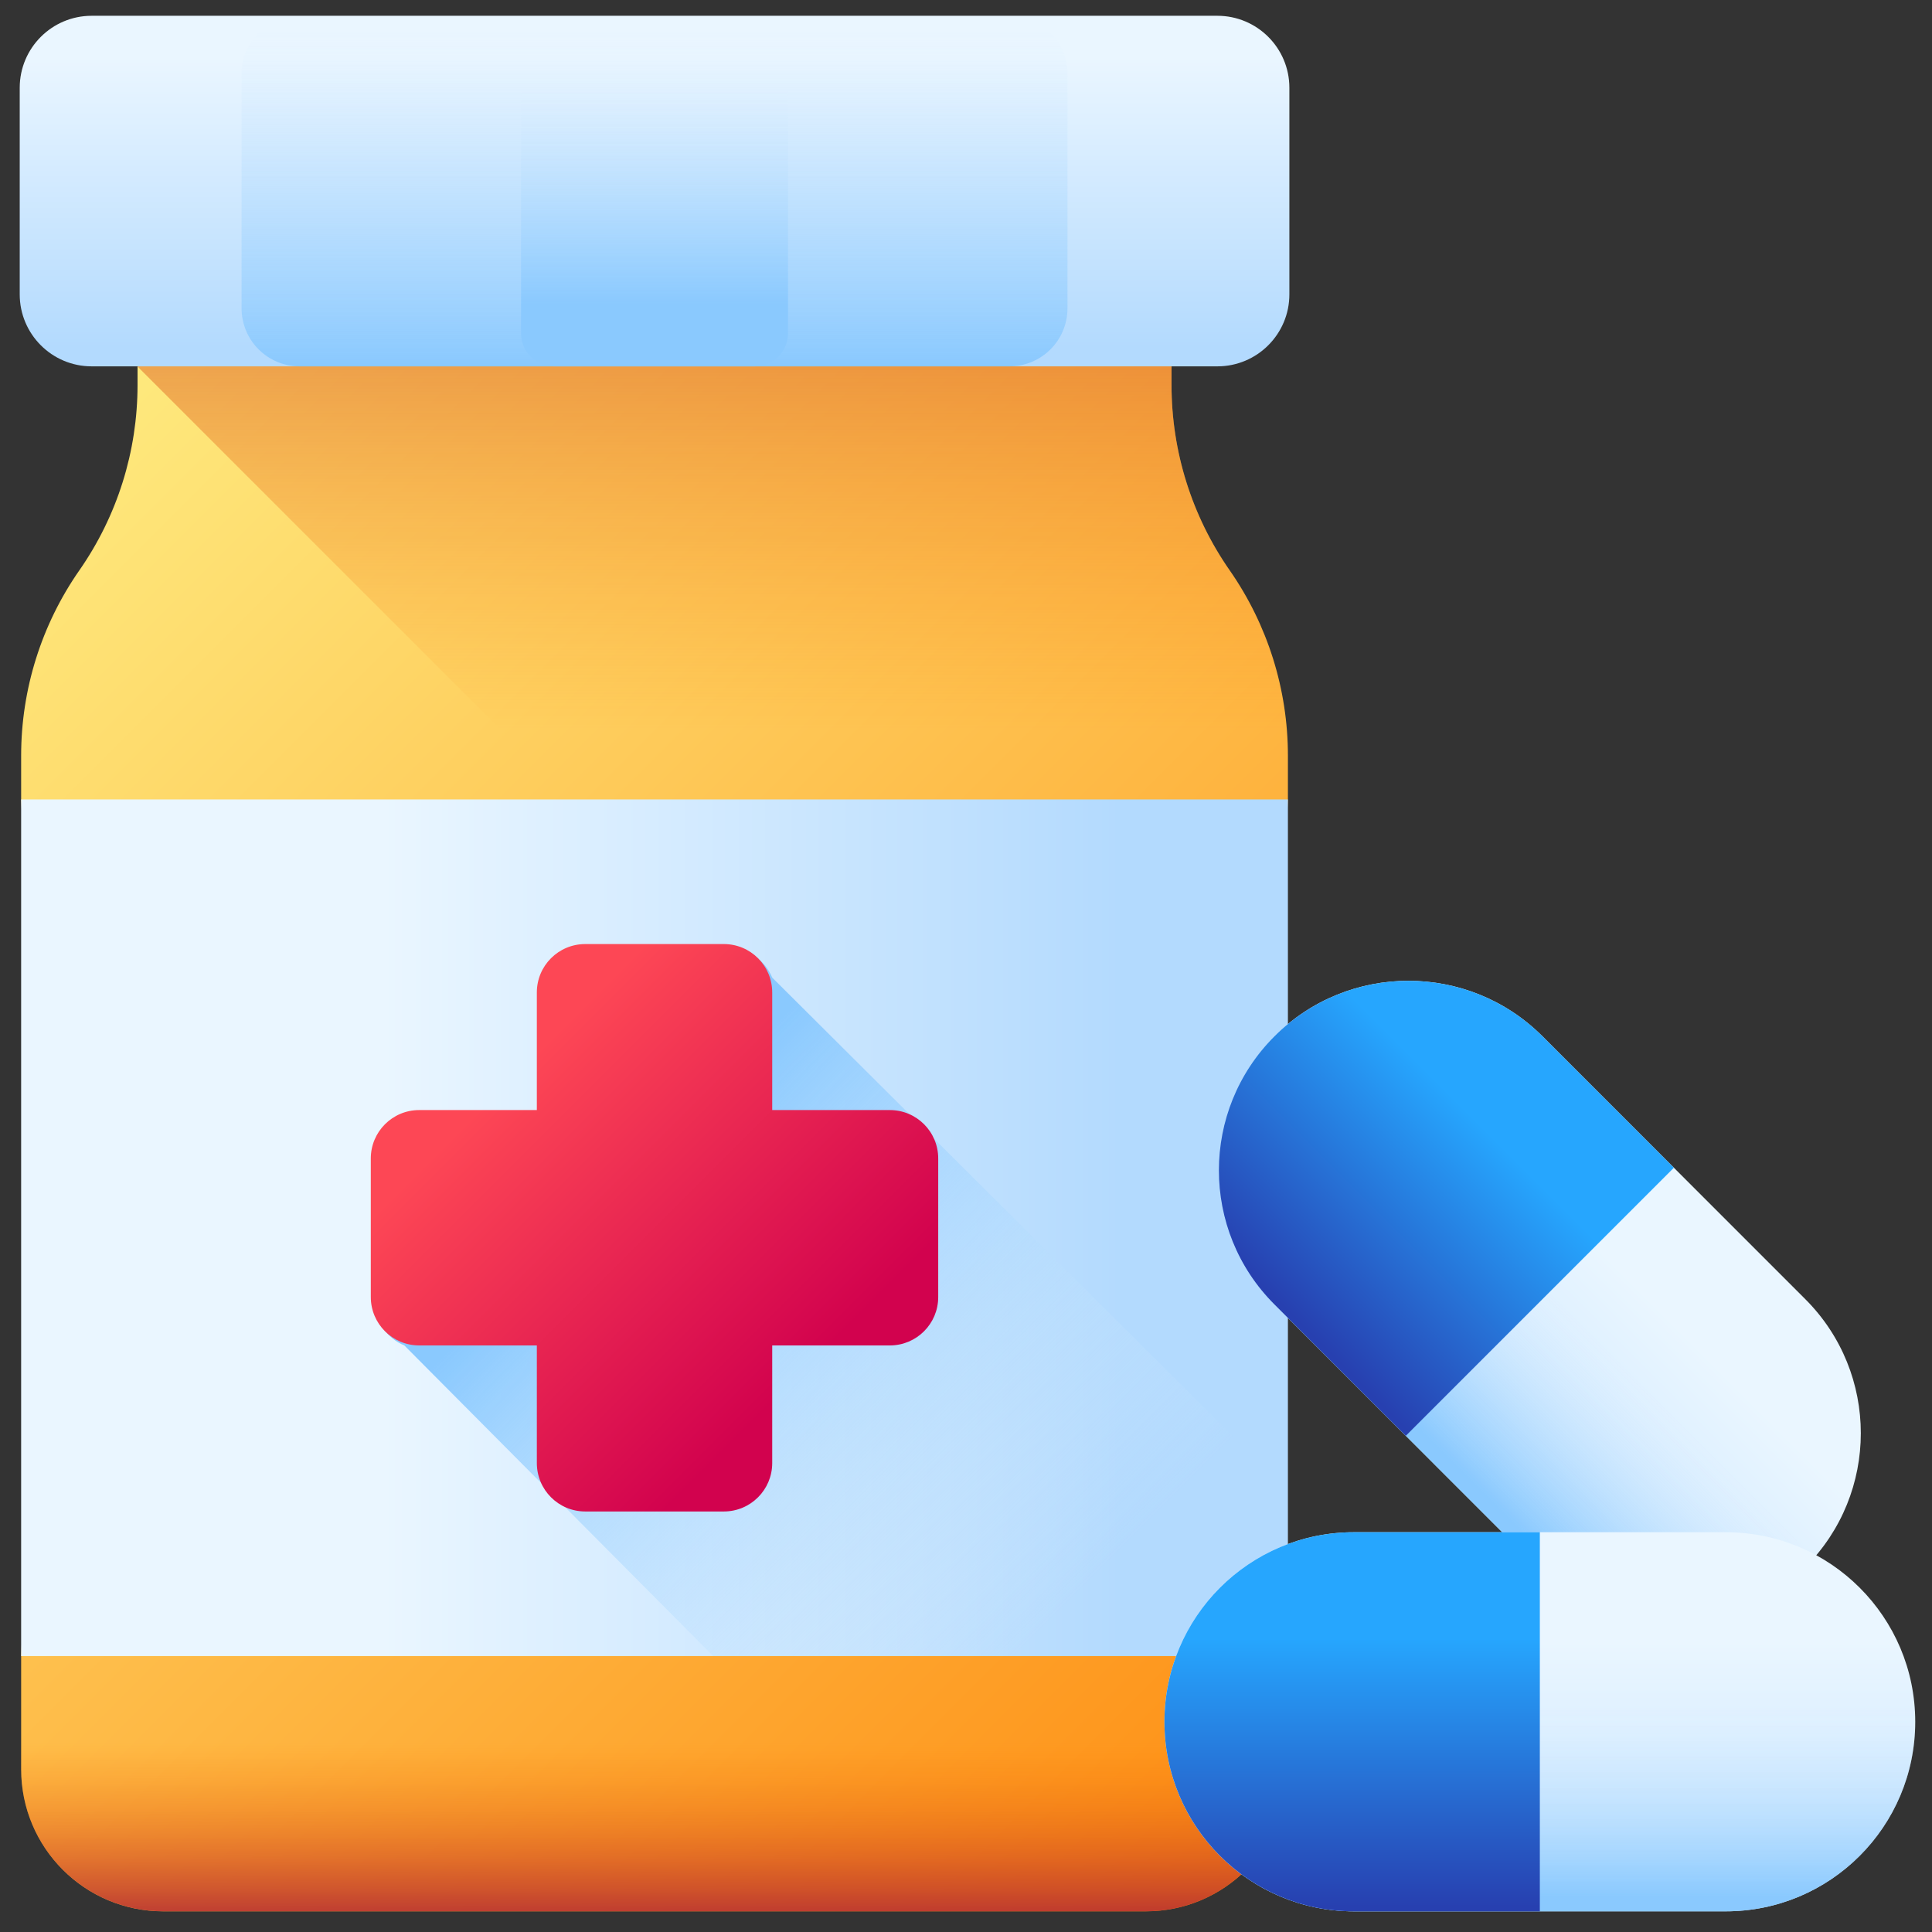
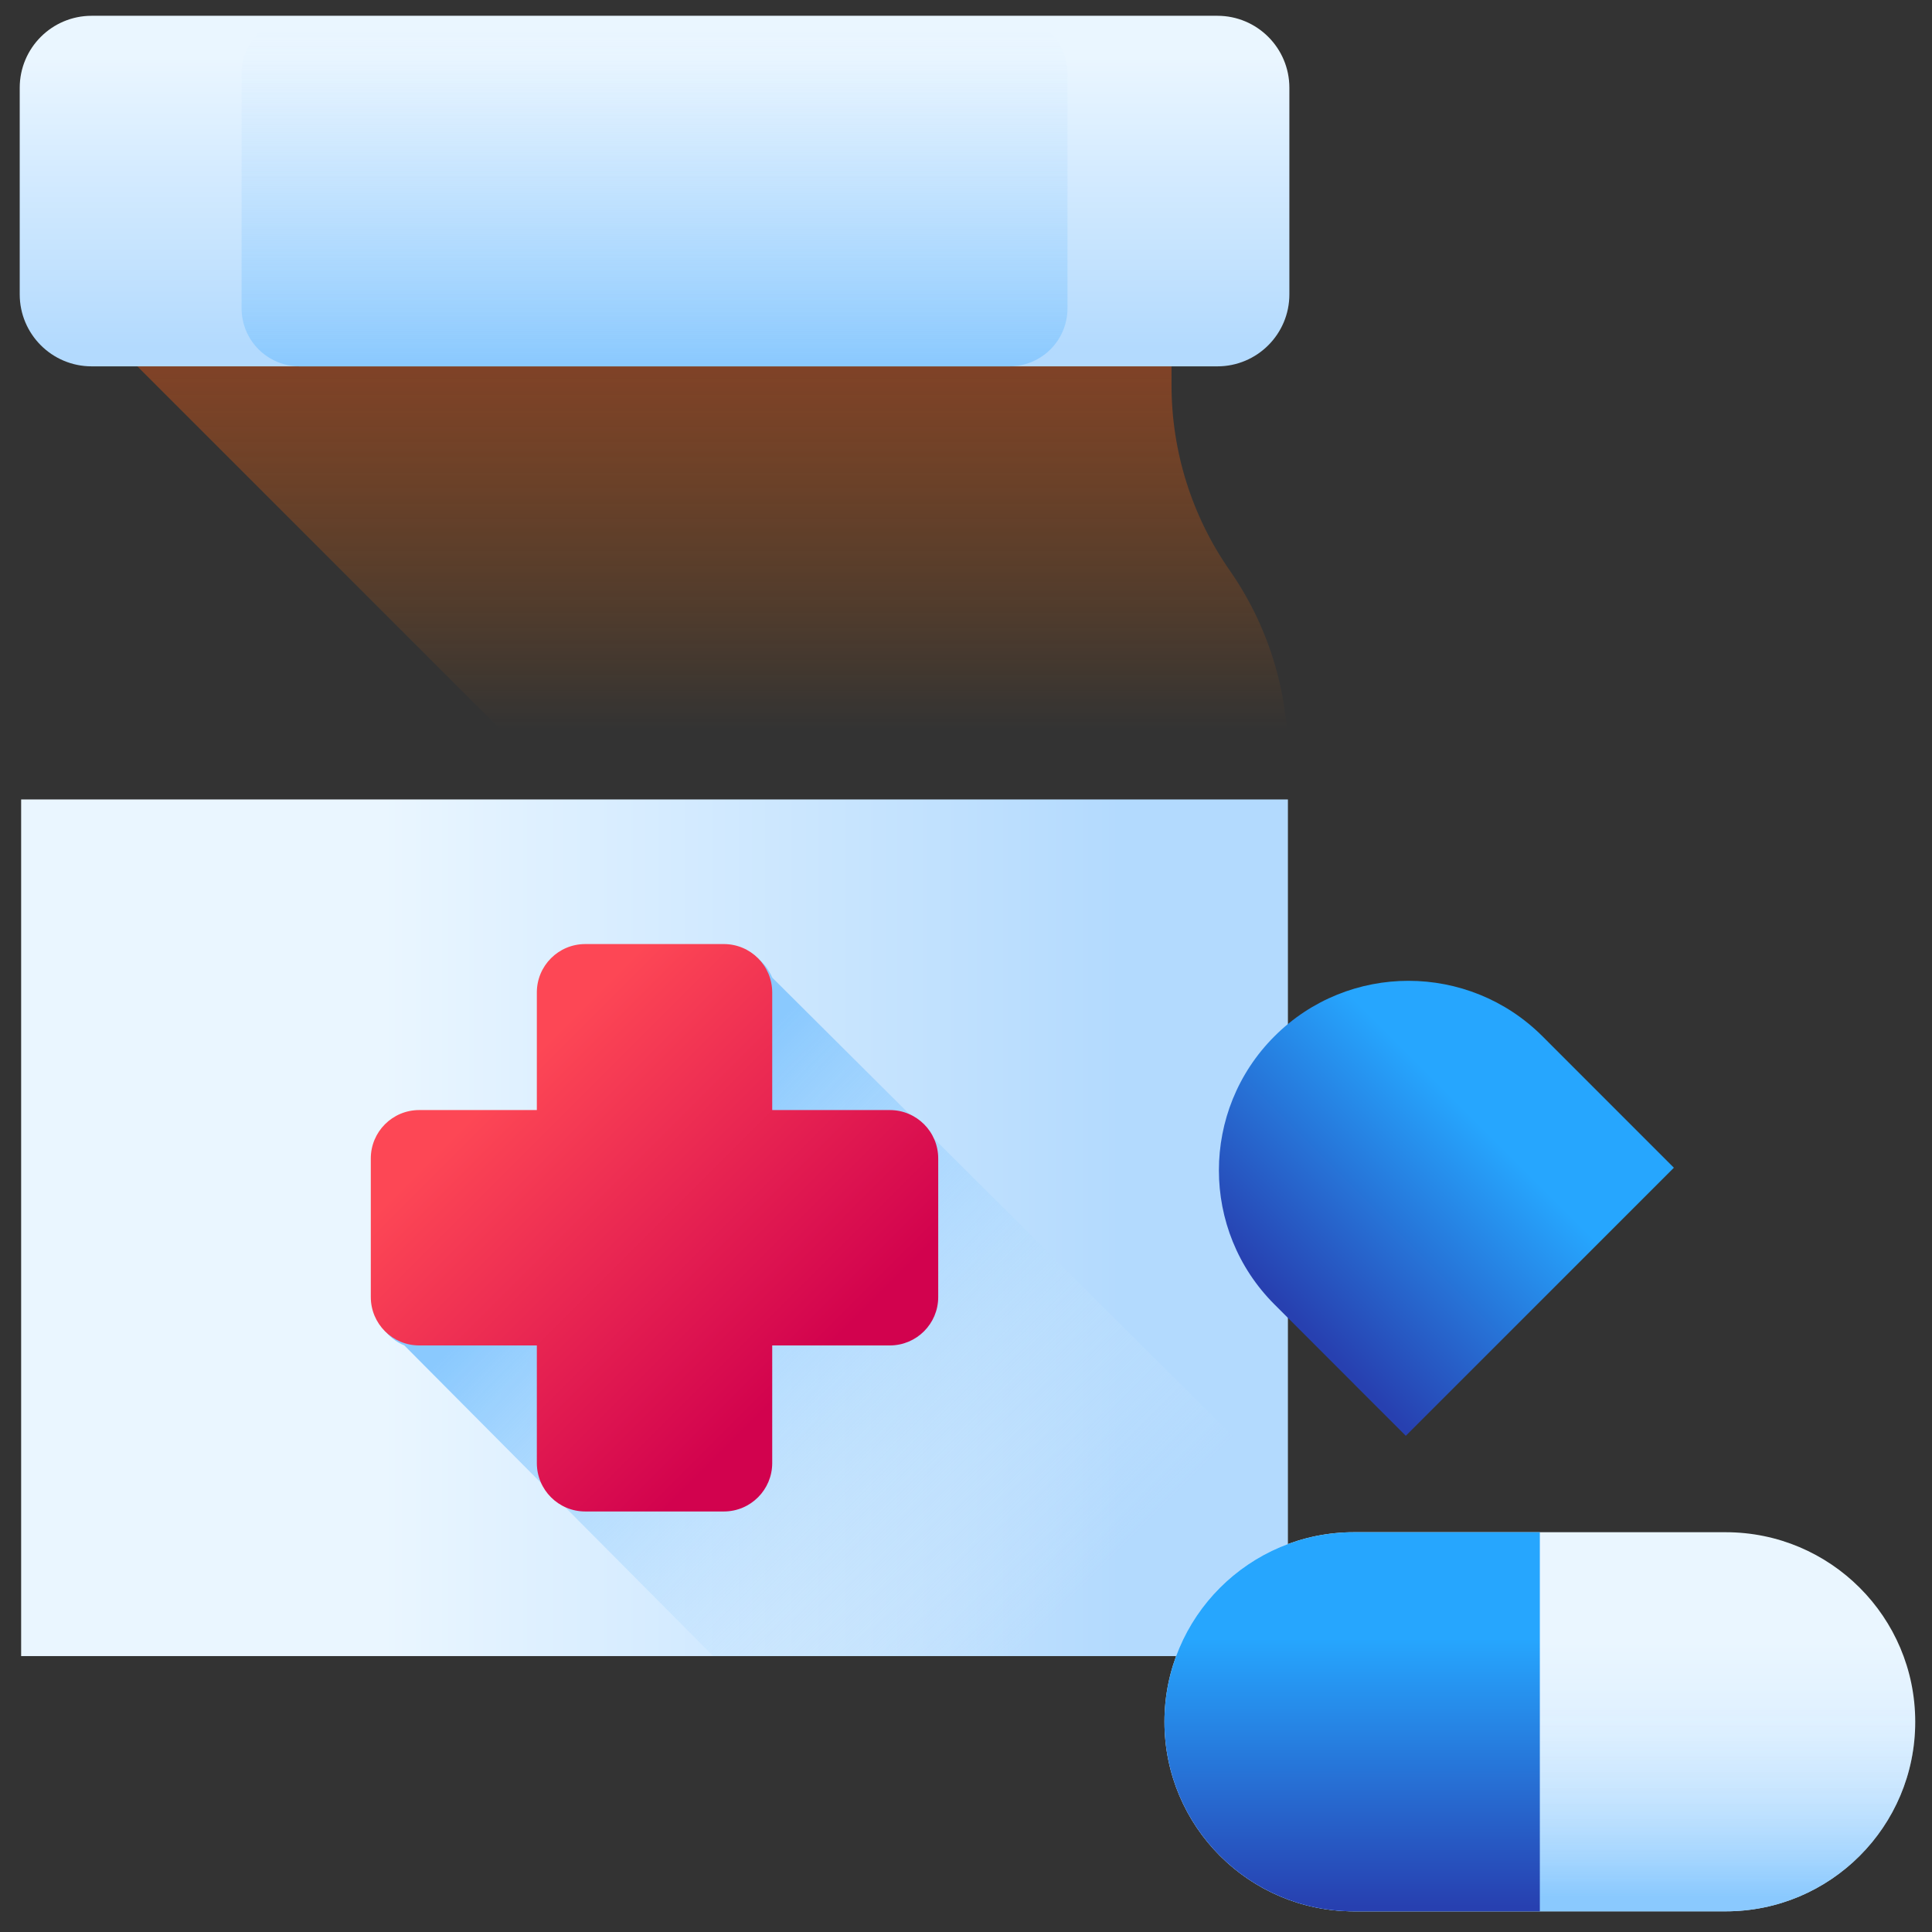
<svg xmlns="http://www.w3.org/2000/svg" fill="none" viewBox="0 0 53 53" height="53" width="53">
  <rect x="0" y="0" width="53" height="53" fill="#333333" stroke="none" />
-   <path fill="url(#paint0_linear_1242_734)" d="M32.138 10.565V2.379H3.773V10.565C3.773 12.383 3.216 14.156 2.176 15.647C1.137 17.138 0.58 18.912 0.58 20.729V21.931L1.131 32.946L0.58 45.43V48.535C0.58 50.688 2.325 52.433 4.478 52.433H31.433C33.586 52.433 35.331 50.688 35.331 48.535V45.431L34.78 32.946L35.331 21.931V20.729C35.331 18.912 34.773 17.138 33.734 15.647C32.695 14.156 32.138 12.383 32.138 10.565Z" />
  <path fill="url(#paint1_linear_1242_734)" d="M35.154 41.436L34.78 32.946L35.331 21.931V20.729C35.331 18.912 34.774 17.138 33.734 15.647C32.695 14.156 32.138 12.383 32.138 10.565V2.379H3.773V10.055L35.154 41.436Z" />
-   <path fill="url(#paint2_linear_1242_734)" d="M1.11 32.533L1.131 32.946L0.58 45.43V48.535C0.58 50.688 2.325 52.432 4.478 52.432H31.433C33.586 52.432 35.331 50.688 35.331 48.535V45.43L34.78 32.946L34.801 32.533H1.11V32.533Z" />
  <path fill="url(#paint3_linear_1242_734)" d="M33.396 10.05H2.515C1.425 10.05 0.541 9.166 0.541 8.075V2.408C0.541 1.317 1.425 0.433 2.515 0.433H33.396C34.486 0.433 35.371 1.317 35.371 2.408V8.075C35.371 9.166 34.486 10.05 33.396 10.05Z" />
  <path fill="url(#paint4_linear_1242_734)" d="M27.692 10.05H8.22C7.341 10.05 6.627 9.337 6.627 8.457V2.025C6.627 1.146 7.341 0.433 8.22 0.433H27.692C28.571 0.433 29.284 1.146 29.284 2.025V8.457C29.284 9.337 28.571 10.05 27.692 10.05Z" />
-   <path fill="url(#paint5_linear_1242_734)" d="M20.711 10.05H15.2C14.7 10.05 14.294 9.645 14.294 9.144V1.338C14.294 0.838 14.7 0.433 15.2 0.433H20.711C21.212 0.433 21.617 0.838 21.617 1.338V9.144C21.617 9.645 21.212 10.05 20.711 10.05Z" />
  <path fill="url(#paint6_linear_1242_734)" d="M0.58 21.931H35.331V45.431H0.58V21.931Z" />
  <path fill="url(#paint7_linear_1242_734)" d="M35.331 40.902L21.184 26.818C20.985 26.337 20.511 26 19.958 26H16.157C15.423 26 14.829 26.594 14.829 27.328V30.554H11.602C10.869 30.554 10.274 31.148 10.274 31.882V35.683C10.274 36.236 10.612 36.71 11.093 36.91L19.565 45.431H35.331V40.902Z" />
  <path fill="url(#paint8_linear_1242_734)" d="M24.41 30.452H21.184V27.226C21.184 26.492 20.59 25.898 19.856 25.898H16.055C15.321 25.898 14.727 26.492 14.727 27.226V30.452H11.5C10.767 30.452 10.172 31.046 10.172 31.78V35.581C10.172 36.315 10.767 36.909 11.5 36.909H14.727V40.136C14.727 40.869 15.321 41.464 16.055 41.464H19.856C20.59 41.464 21.184 40.869 21.184 40.136V36.909H24.41C25.144 36.909 25.738 36.315 25.738 35.581V31.78C25.738 31.046 25.144 30.452 24.41 30.452Z" />
-   <path fill="url(#paint9_linear_1242_734)" d="M42.17 42.993L34.961 35.783C32.93 33.752 32.93 30.46 34.961 28.429C36.991 26.398 40.284 26.398 42.315 28.429L49.524 35.639C51.555 37.67 51.555 40.962 49.524 42.993C47.493 45.024 44.201 45.024 42.17 42.993Z" />
-   <path fill="url(#paint10_linear_1242_734)" d="M34.961 28.429C32.93 30.46 32.93 33.752 34.961 35.783L42.17 42.993C44.201 45.024 47.493 45.024 49.524 42.993C49.797 42.721 50.031 42.425 50.231 42.113L35.84 27.723C35.529 27.922 35.233 28.157 34.961 28.429Z" />
  <path fill="url(#paint11_linear_1242_734)" d="M45.919 32.034L42.315 28.429C40.284 26.399 36.991 26.399 34.961 28.429C32.93 30.46 32.93 33.752 34.961 35.783L38.565 39.388L45.919 32.034Z" />
  <path fill="url(#paint12_linear_1242_734)" d="M47.34 52.433H37.144C34.272 52.433 31.944 50.105 31.944 47.233C31.944 44.361 34.272 42.033 37.144 42.033H47.34C50.212 42.033 52.54 44.361 52.54 47.233C52.54 50.105 50.212 52.433 47.34 52.433Z" />
  <path fill="url(#paint13_linear_1242_734)" d="M31.944 47.233C31.944 50.105 34.272 52.433 37.144 52.433H47.34C50.212 52.433 52.54 50.105 52.54 47.233C52.54 46.848 52.497 46.473 52.418 46.111H32.067C31.988 46.473 31.944 46.848 31.944 47.233Z" />
  <path fill="url(#paint14_linear_1242_734)" d="M42.242 42.033H37.144C34.272 42.033 31.944 44.361 31.944 47.233C31.944 50.104 34.272 52.433 37.144 52.433H42.242V42.033Z" />
  <defs>
    <linearGradient gradientUnits="userSpaceOnUse" y2="51.164" x2="41.259" y1="11.815" x1="1.91" id="paint0_linear_1242_734">
      <stop stop-color="#FEE97D" />
      <stop stop-color="#FE860A" offset="1" />
    </linearGradient>
    <linearGradient gradientUnits="userSpaceOnUse" y2="-1.737" x2="19.552" y1="20.015" x1="19.552" id="paint1_linear_1242_734">
      <stop stop-opacity="0" stop-color="#FE7701" />
      <stop stop-opacity="0.398" stop-color="#E05915" offset="0.398" />
      <stop stop-color="#AC2538" offset="1" />
    </linearGradient>
    <linearGradient gradientUnits="userSpaceOnUse" y2="53.069" x2="17.955" y1="47.817" x1="17.955" id="paint2_linear_1242_734">
      <stop stop-opacity="0" stop-color="#FE7701" />
      <stop stop-opacity="0.398" stop-color="#E05915" offset="0.398" />
      <stop stop-color="#AC2538" offset="1" />
    </linearGradient>
    <linearGradient gradientUnits="userSpaceOnUse" y2="9.518" x2="17.956" y1="1.586" x1="17.956" id="paint3_linear_1242_734">
      <stop stop-color="#EAF6FF" />
      <stop stop-color="#B3DAFE" offset="1" />
    </linearGradient>
    <linearGradient gradientUnits="userSpaceOnUse" y2="10.021" x2="17.956" y1="0.795" x1="17.956" id="paint4_linear_1242_734">
      <stop stop-opacity="0" stop-color="#D8ECFE" />
      <stop stop-opacity="0.787" stop-color="#9BD1FE" offset="0.787" />
      <stop stop-color="#8AC9FE" offset="1" />
    </linearGradient>
    <linearGradient gradientUnits="userSpaceOnUse" y2="8.339" x2="17.956" y1="2.378" x1="17.956" id="paint5_linear_1242_734">
      <stop stop-opacity="0" stop-color="#D8ECFE" />
      <stop stop-opacity="0.787" stop-color="#9BD1FE" offset="0.787" />
      <stop stop-color="#8AC9FE" offset="1" />
    </linearGradient>
    <linearGradient gradientUnits="userSpaceOnUse" y2="33.681" x2="30.778" y1="33.681" x1="10.474" id="paint6_linear_1242_734">
      <stop stop-color="#EAF6FF" />
      <stop stop-color="#B3DAFE" offset="1" />
    </linearGradient>
    <linearGradient gradientUnits="userSpaceOnUse" y2="32.544" x2="16.819" y1="44.535" x1="28.81" id="paint7_linear_1242_734">
      <stop stop-opacity="0" stop-color="#D8ECFE" />
      <stop stop-opacity="0.787" stop-color="#9BD1FE" offset="0.787" />
      <stop stop-color="#8AC9FE" offset="1" />
    </linearGradient>
    <linearGradient gradientUnits="userSpaceOnUse" y2="37.709" x2="21.984" y1="29.649" x1="13.924" id="paint8_linear_1242_734">
      <stop stop-color="#FD4755" />
      <stop stop-color="#D2024E" offset="1" />
    </linearGradient>
    <linearGradient gradientUnits="userSpaceOnUse" y2="42.225" x2="35.695" y1="34.134" x1="43.786" id="paint9_linear_1242_734">
      <stop stop-color="#EAF6FF" />
      <stop stop-color="#B3DAFE" offset="1" />
    </linearGradient>
    <linearGradient gradientUnits="userSpaceOnUse" y2="39.083" x2="38.837" y1="35.444" x1="42.477" id="paint10_linear_1242_734">
      <stop stop-opacity="0" stop-color="#D8ECFE" />
      <stop stop-opacity="0.787" stop-color="#9BD1FE" offset="0.787" />
      <stop stop-color="#8AC9FE" offset="1" />
    </linearGradient>
    <linearGradient gradientUnits="userSpaceOnUse" y2="35.636" x2="35.003" y1="30.445" x1="40.194" id="paint11_linear_1242_734">
      <stop stop-color="#26A6FE" />
      <stop stop-color="#2740B0" offset="1" />
    </linearGradient>
    <linearGradient gradientUnits="userSpaceOnUse" y2="56.468" x2="42.242" y1="45.023" x1="42.242" id="paint12_linear_1242_734">
      <stop stop-color="#EAF6FF" />
      <stop stop-color="#B3DAFE" offset="1" />
    </linearGradient>
    <linearGradient gradientUnits="userSpaceOnUse" y2="52.024" x2="42.242" y1="46.876" x1="42.242" id="paint13_linear_1242_734">
      <stop stop-opacity="0" stop-color="#D8ECFE" />
      <stop stop-opacity="0.787" stop-color="#9BD1FE" offset="0.787" />
      <stop stop-color="#8AC9FE" offset="1" />
    </linearGradient>
    <linearGradient gradientUnits="userSpaceOnUse" y2="52.298" x2="37.093" y1="44.956" x1="37.093" id="paint14_linear_1242_734">
      <stop stop-color="#26A6FE" />
      <stop stop-color="#2740B0" offset="1" />
    </linearGradient>
  </defs>
</svg>